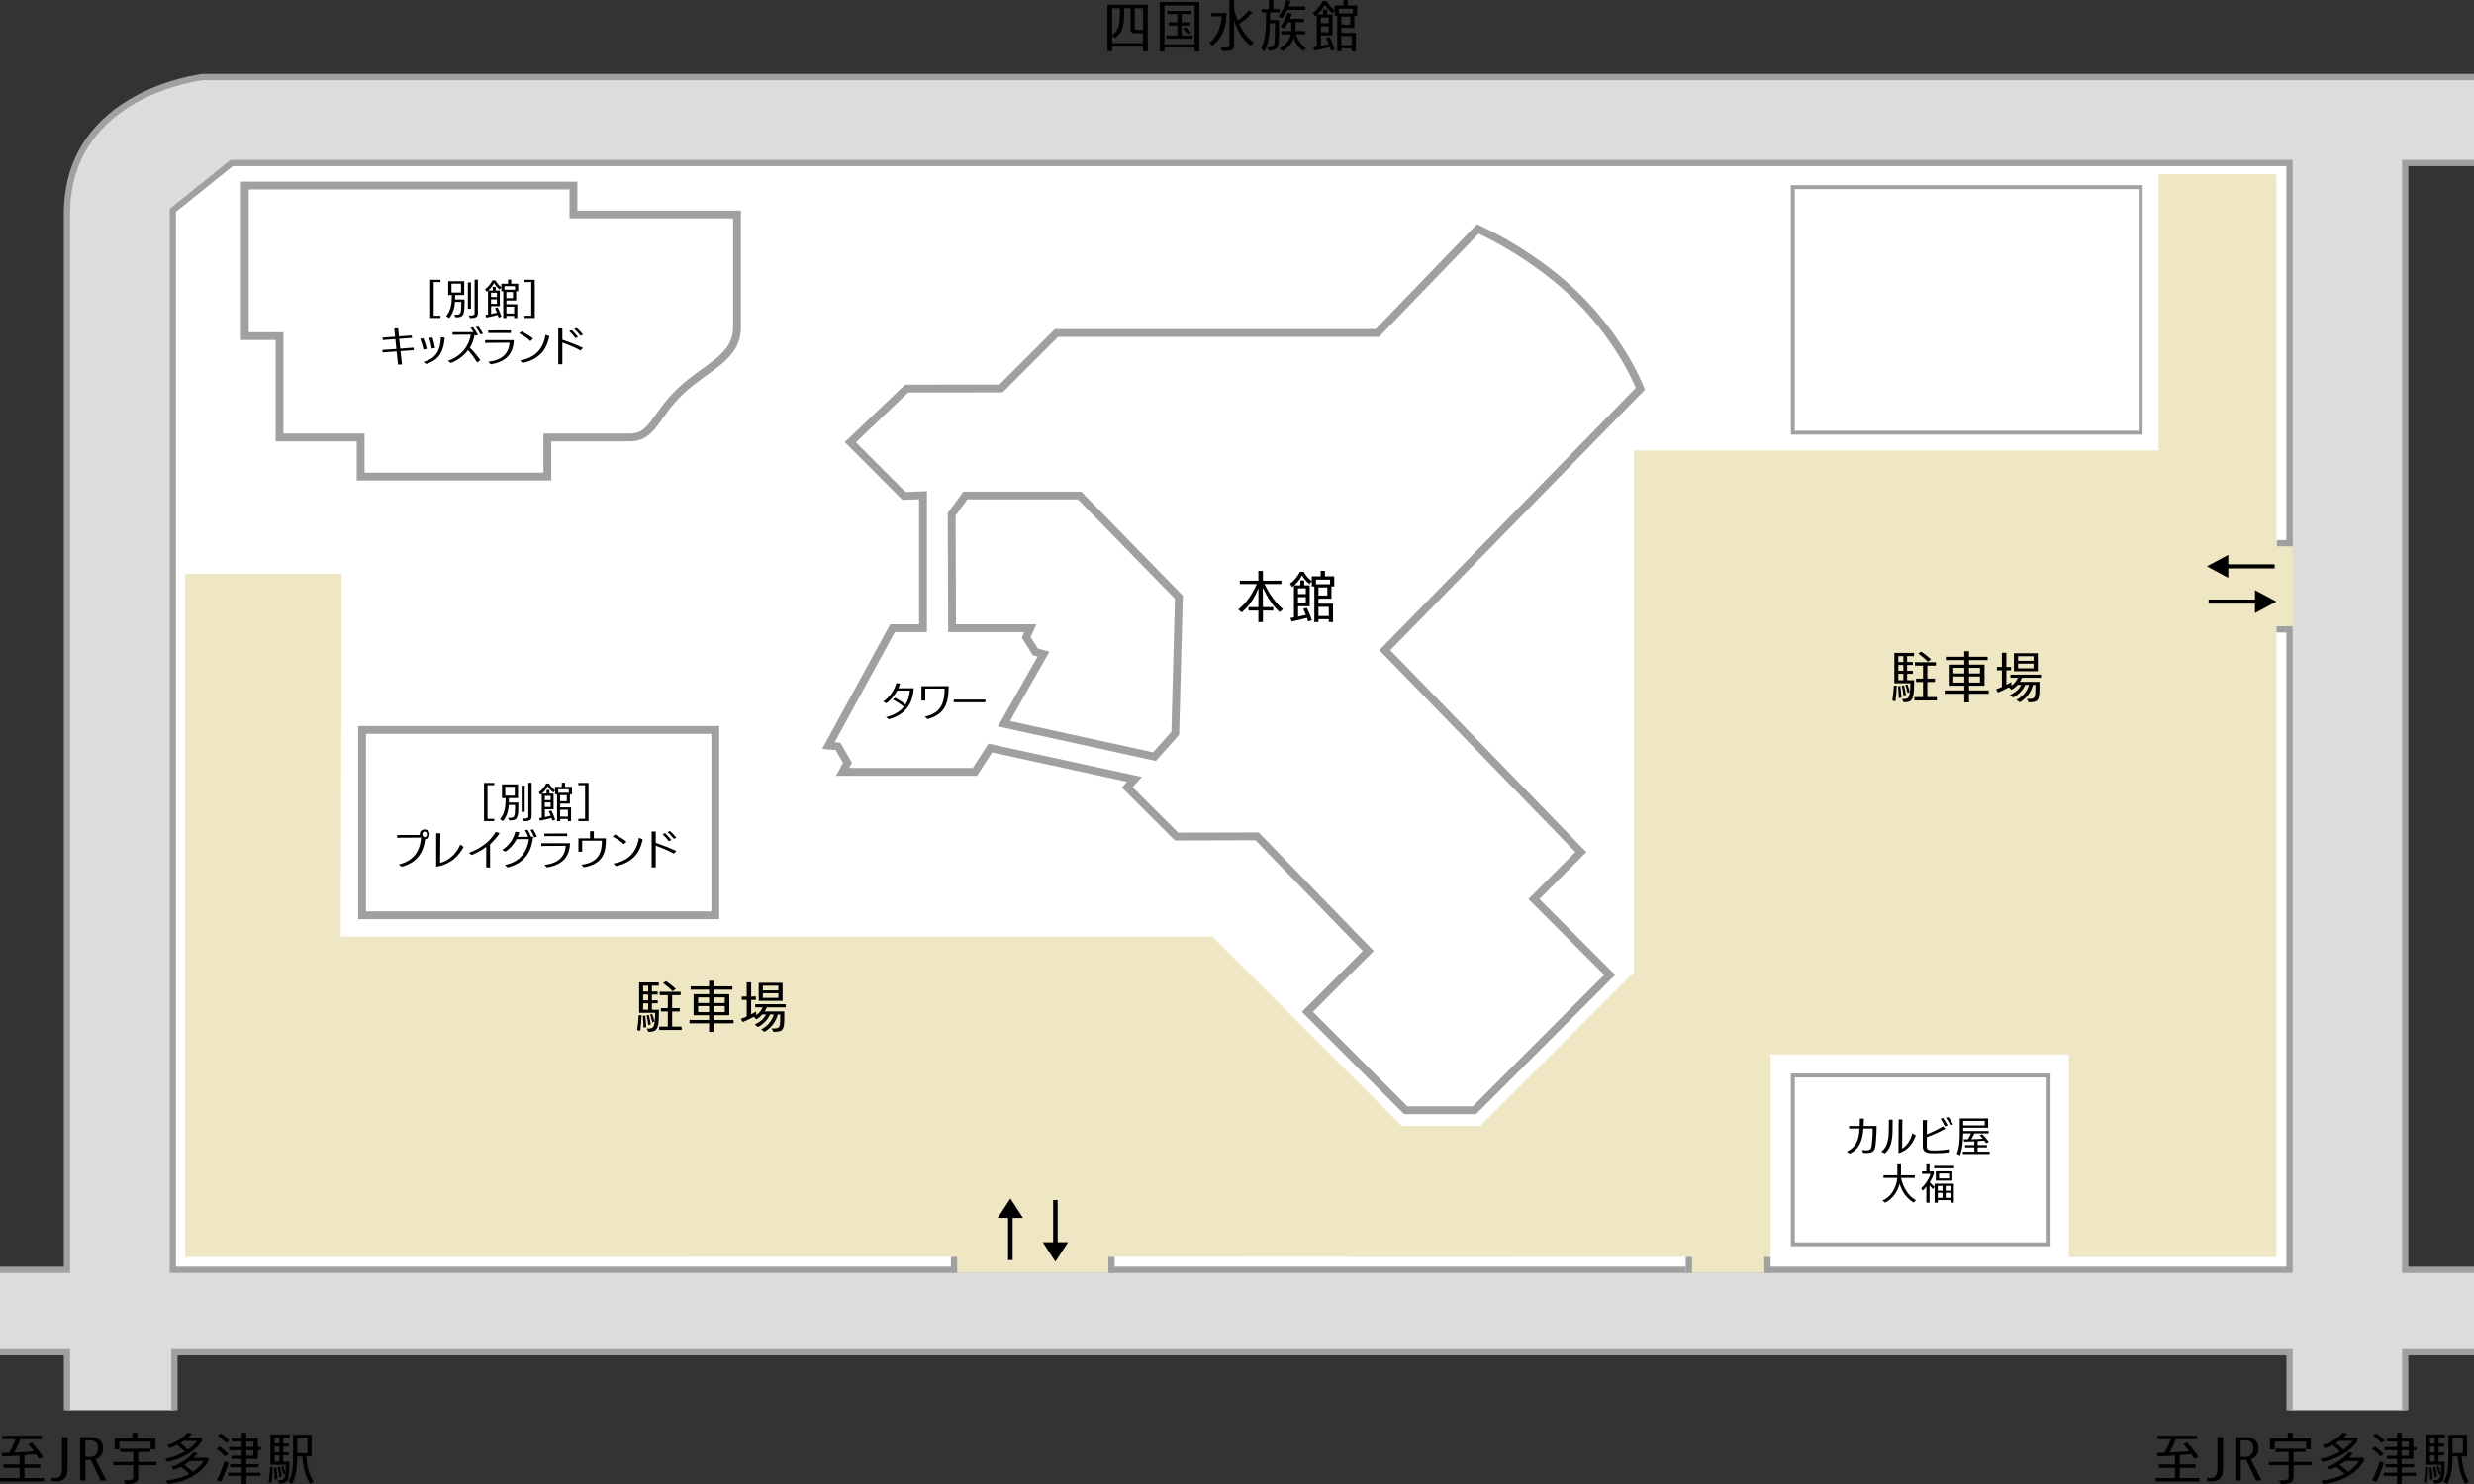
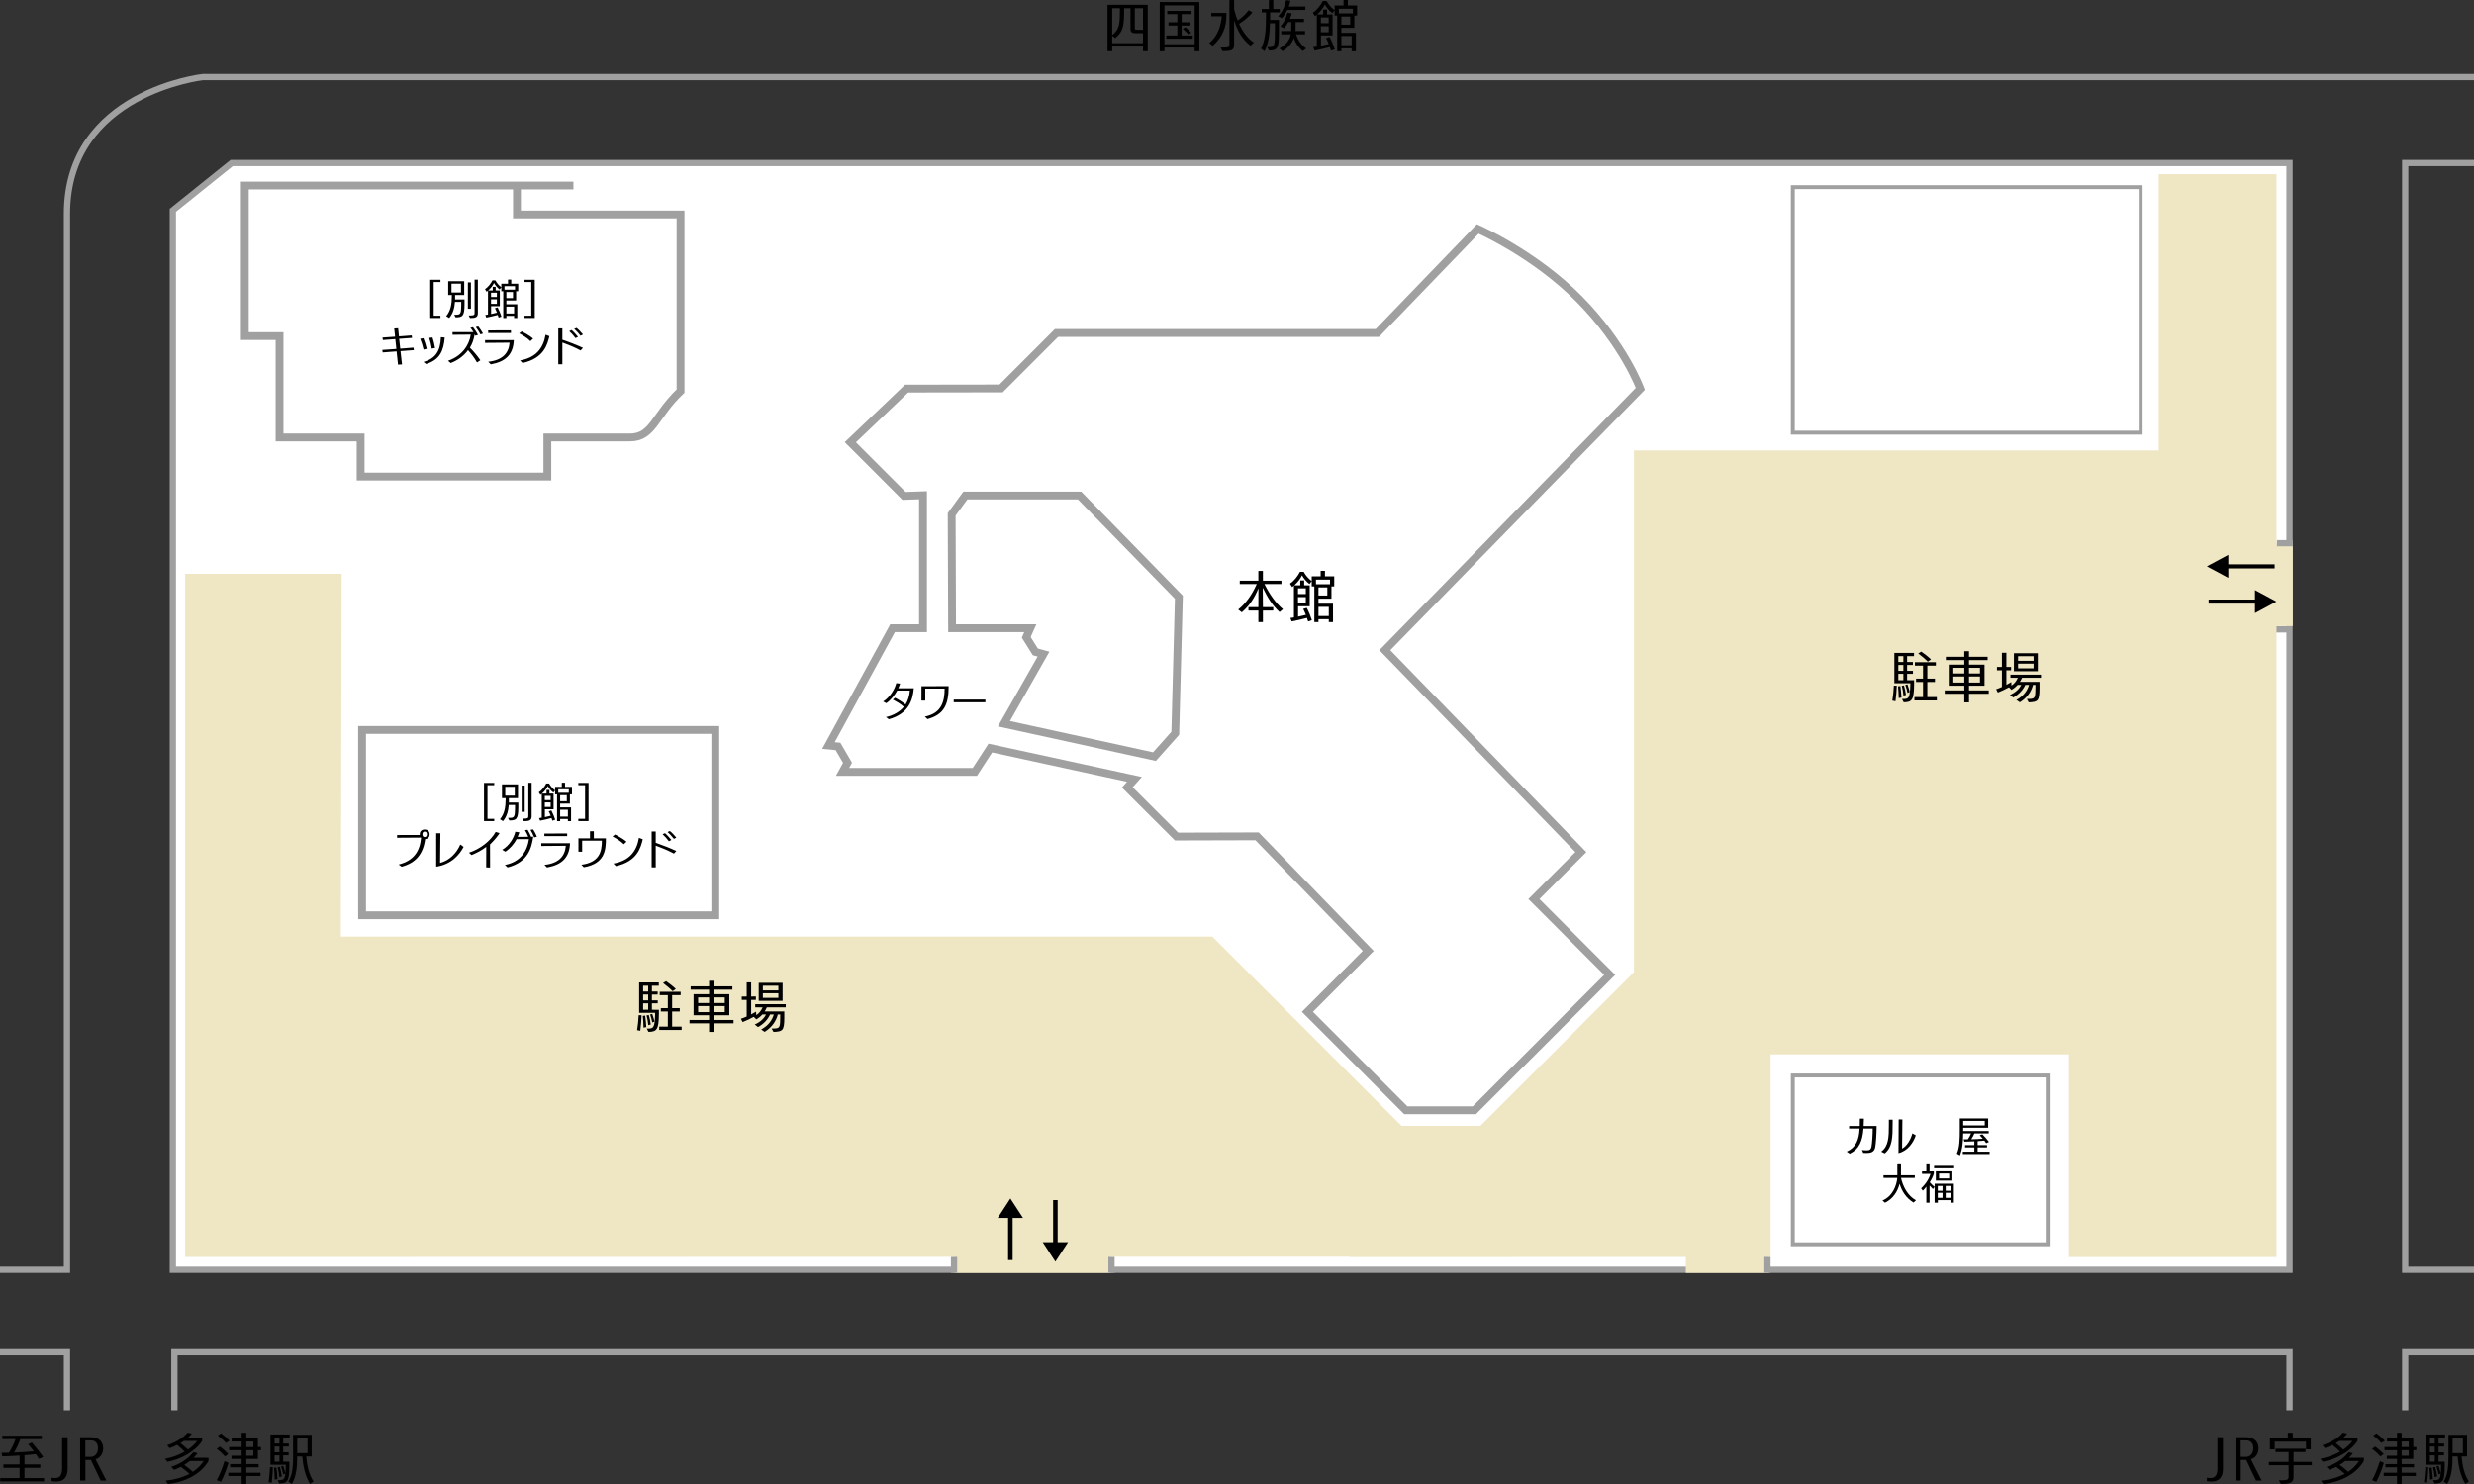
<svg xmlns="http://www.w3.org/2000/svg" version="1.1" id="レイヤー_1" x="0px" y="0px" width="900px" height="540px" viewBox="0 0 900 540" enable-background="new 0 0 900 540" xml:space="preserve">
  <rect x="0" y="0" width="900" height="540" fill="#333333" stroke="none" />
  <g>
    <g>
      <g>
-         <path fill="#DCDCDC" d="M24.352,513.184v-21.114H0v-30.008h24.352V77.822c0-44.32,49.511-49.789,49.511-49.789H900v31.284     h-25.027v402.745H900v30.008h-25.027v21.114h-42.076v-21.114H63.44v21.114H24.352z" />
        <rect x="665.09" y="393.01" fill="none" stroke="#A0A0A0" stroke-width="1.424" stroke-miterlimit="10" width="79.885" height="56.196" />
        <polyline fill="#FFFFFF" stroke="#A0A0A0" stroke-width="2.279" stroke-linecap="square" stroke-miterlimit="10" points="     832.896,229.913 832.896,59.316 84.286,59.316 62.875,76.518 62.875,462.062 832.896,462.062 832.896,229.021 828.322,229.021         " />
        <rect x="789.975" y="197.658" fill="#EFE6C4" width="44.117" height="30.169" />
        <g>
          <polygon fill="none" stroke="#A0A0A0" stroke-width="2.849" stroke-miterlimit="10" points="379.613,238.025 376.637,237.198       373.328,231.904 374.816,228.596 346.355,228.596 346.203,187.144 351.186,180.31 392.734,180.31 428.859,217.317       427.545,266.818 419.973,275.32 365.223,263.343     " />
        </g>
        <path fill="none" stroke="#A0A0A0" stroke-width="2.849" stroke-miterlimit="10" d="M497.756,346.033l-22.141,22.148     l35.805,35.824h24.92l49.246-49.269l-27.574-27.589l17.074-17.084l-71.307-73.478l92.943-95.088c0,0-5.893-16.159-22.27-32.705     C558.08,92.244,537.57,83.309,537.57,83.309l-36.5,37.848H384.352l-20.184,20.191l-34.354,0.051l-20.473,19.524l19.521,19.529     l6.918-0.236v48.38h-11.082l-23.32,42.69l3.475,0.331l3.471,5.957l-1.816,3.309h48.133l5.621-8.674l52.434,11.389l-2.6,2.918     l17.924,17.892l29.283-0.08L497.756,346.033z" />
        <rect x="652.191" y="68.099" fill="none" stroke="#A0A0A0" stroke-width="1.424" stroke-miterlimit="10" width="126.541" height="89.343" />
        <rect x="652.191" y="391.341" fill="none" stroke="#A0A0A0" stroke-width="1.424" stroke-miterlimit="10" width="93.068" height="61.427" />
        <g>
          <g>
            <path d="M415.807,18.625v-1.675h-11.199v1.675h-1.713V1.754h14.625v16.892L415.807,18.625z M415.807,12.082h-2.838       c-1.062,0-1.713-0.414-1.713-1.359V2.996h-2.305c0,6.269-0.207,8.416-3.279,10.88l-1.064-0.847v2.7h11.199V12.082z        M404.607,2.996v9.757c2.748-2.109,2.777-4.04,2.809-9.757H404.607z M415.807,2.996h-2.984v7.253       c0,0.414,0.088,0.592,0.738,0.592h2.246V2.996z" />
            <path d="M434.598,18.646v-1.339h-10.99v1.339h-1.715V0.749h14.418v17.896H434.598z M434.598,1.971h-10.99v14.132h10.99V1.971z        M424.287,14.092v-1.182h4.018V9.284h-3.221V8.101h3.221V5.144h-3.664V3.962h8.805v1.182h-3.574v2.957h3.189v1.183h-3.189       v3.627h4.018v1.182H424.287z M432.293,12.496c-0.561-0.689-1.389-1.478-2.039-2.03l1.035-0.533       c0.709,0.552,1.506,1.341,2.068,1.991L432.293,12.496z" />
            <path d="M439.916,15.65c3.516-2.858,4.256-6.918,4.551-9.717h-3.811V4.71h5.494v1.006c0,4.139-1.447,7.903-5.023,10.978       L439.916,15.65z M454.895,16.635c-3.248-2.562-4.902-5.892-5.938-9.303v8.83c0,2.05-0.709,2.424-4.254,2.444l-0.65-1.3h1.064       c2.008,0,2.127-0.297,2.127-1.125V0.02h1.713v3.43c0.355,1.419,0.797,2.759,1.271,4.001c1.477-0.927,2.865-2.208,4.047-3.746       l1.359,0.828c-1.242,1.478-3.072,3.055-4.875,4.119c1.359,3.036,3.191,5.362,5.377,6.839L454.895,16.635z" />
            <path d="M461.014,17.167h0.473c2.305-0.04,2.305-0.434,2.305-6.878V8.476h-1.803c-0.088,3.961-0.531,7.568-2.01,10.17       l-1.24-0.965c1.447-2.74,1.803-6.445,1.803-11.215V4.513h-1.537V3.292h2.6V0.02h1.596v3.272h2.363v1.222h-3.516v2.741h3.221       v3.35c0,6.78-0.178,7.687-3.605,7.805L461.014,17.167z M468.311,3.626c-0.531,1.084-1.211,2.09-2.008,3.016l-1.33-0.77       c1.564-1.517,2.512-3.823,2.895-5.813l1.566,0.197c-0.146,0.729-0.354,1.458-0.592,2.128h6.027v1.242H468.311z M473.924,18.586       c-1.684-1.438-2.688-2.996-3.279-4.711c-0.621,1.774-1.803,3.351-4.018,4.75l-1.182-0.985c2.482-1.379,3.752-3.114,4.137-5.144       h-3.486v-1.202h3.633v-0.138c0.029-0.907,0.029-2.208,0.029-3.115h-1.123c-0.441,0.848-0.973,1.636-1.564,2.286l-1.27-0.788       c1.447-1.479,2.156-3.331,2.568-4.927l1.537,0.256c-0.148,0.611-0.354,1.3-0.65,1.971h5.111v1.202h-3.043       c0,0.887,0,2.188-0.029,2.977c-0.029,0.099-0.029,0.197-0.029,0.276h3.486v1.202h-3.279c0.709,2.09,1.801,3.805,3.662,5.144       L473.924,18.586z" />
            <path d="M491.711,18.646v-1.064h-3.752v1.064h-1.508V5.656h-0.943V3.745L484.68,4.79c-1.152-0.867-2.127-2.089-2.719-3.174       c-0.531,1.183-1.535,2.523-2.807,3.647h2.186V3.488h1.418v1.774h2.01v7.628h-4.225v3.784c1.033-0.217,2.01-0.434,2.836-0.649       c-0.324-0.809-0.65-1.578-0.975-2.169l1.301-0.394c0.678,1.301,1.477,3.232,1.861,4.474l-1.359,0.493       c-0.148-0.415-0.266-0.848-0.443-1.302c-1.566,0.434-3.723,0.927-5.555,1.282l-0.473-1.261c0.414-0.06,0.857-0.118,1.301-0.197       V5.361l-0.65,0.532l-0.799-1.242c1.479-0.985,2.748-2.582,3.635-4.297h1.359c0.738,1.34,1.742,2.484,2.926,3.371V1.991h3.248V0       h1.566v1.991h3.369v3.666h-1.006v4.475h-4.727v1.813h5.287v6.701H491.711z M483.35,6.367h-2.836v2.069h2.836V6.367z        M483.35,9.54h-2.836v2.208h2.836V9.54z M492.154,3.193h-5.111v1.675h5.111V3.193z M491.18,6.031h-3.221v2.938h3.221V6.031z        M491.711,13.107h-3.752v3.331h3.752V13.107z" />
          </g>
        </g>
        <g>
          <g>
            <path d="M0.07,539.073v-1.202H7.13v-3.726H1.251v-1.241H7.13v-3.252c-2.156,0.158-4.343,0.257-6.293,0.296l-0.295-1.282       c0.857,0,1.773-0.02,2.718-0.039c1.034-1.576,1.861-3.43,2.393-4.967H0.837v-1.223h14.359v1.223h-7.8       c-0.591,1.656-1.388,3.409-2.275,4.908c2.541-0.1,5.141-0.276,7.179-0.474c-0.738-0.965-1.477-1.893-2.098-2.581l1.418-0.592       c1.241,1.419,3.073,3.804,4.106,5.243l-1.536,0.689c-0.325-0.513-0.709-1.104-1.152-1.715       c-1.271,0.158-2.688,0.276-4.136,0.394v3.371h5.761v1.241H8.903v3.726h7.12v1.202H0.07z" />
            <path d="M18.744,537.714c0.443,0.078,0.856,0.138,1.241,0.138c1.506,0,2.6-0.77,2.6-3.449V522.99h2.009v11.55       c0,3.528-1.92,4.573-4.195,4.573c-0.532,0-1.093-0.06-1.654-0.158V537.714z" />
            <path d="M36.619,538.759l-3.545-7.491h-2.009v7.491h-1.921V522.99h4.078c2.924,0,4.313,1.853,4.313,4.041       c0,0.334,0,3.094-2.777,4l3.929,7.728H36.619z M32.955,530.145c1.536,0,2.689-1.202,2.689-3.174       c0-1.654-0.857-2.838-2.571-2.838h-2.039v6.012H32.955z" />
-             <path d="M50.269,533.18v4.199c0,2.03-0.916,2.602-4.609,2.602l-0.738-1.301h0.531c2.63,0,3.014-0.296,3.014-1.223v-4.277h-7.18       v-1.202h7.18v-3.587H43.71v-1.202h10.932v1.202h-4.373v3.587h6.647v1.202H50.269z M54.79,527.385v-2.799H43.415v2.839h-1.743       v-4.079h6.5v-1.992h1.802v1.992h6.559v4.039H54.79z" />
            <path d="M60.021,530.854c2.423-0.434,4.963-1.341,7.18-2.622c-0.828-0.787-1.861-1.715-2.777-2.443       c-0.945,0.473-1.861,0.867-2.688,1.182l-0.945-1.044c2.688-0.927,5.643-2.444,7.445-4.612l1.537,0.355       c-0.414,0.552-0.886,1.024-1.389,1.479h5.141v1.162c-2.393,3.784-7.534,6.662-12.586,7.628L60.021,530.854z M75.857,531.623       c-2.098,3.726-6.973,7.51-14.743,8.377l-0.827-1.202c3.132-0.335,6.116-1.124,8.627-2.484       c-0.857-0.788-2.127-1.794-3.132-2.522c-0.798,0.395-1.595,0.749-2.452,1.064l-1.063-1.064c2.866-0.926,5.997-2.7,8.066-5.381       l1.536,0.414c-0.443,0.592-0.946,1.124-1.448,1.636h5.437V531.623z M66.904,524.33c-0.414,0.296-0.856,0.553-1.27,0.809       c0.856,0.67,1.92,1.557,2.748,2.346c1.33-0.906,2.482-1.971,3.338-3.154H66.904z M69.061,531.643       c-0.62,0.533-1.33,1.006-2.039,1.439c1.034,0.729,2.187,1.616,3.132,2.503c1.566-1.045,2.925-2.346,3.959-3.942H69.061z" />
            <path d="M81.885,529.986c-0.886-0.984-2.097-2.088-3.073-2.778l1.182-0.827c1.063,0.808,2.186,1.773,3.073,2.699       L81.885,529.986z M78.843,538.6c1.063-1.812,2.157-4.69,2.836-6.897l1.447,0.63c-0.709,2.268-1.684,4.929-2.748,6.898       L78.843,538.6z M82.21,525.079c-0.768-0.887-2.009-2.011-2.984-2.72l1.211-0.789c1.004,0.75,2.274,1.834,3.043,2.662       L82.21,525.079z M89.596,537.103v2.878h-1.684v-2.878h-4.845v-1.183h4.845v-1.971h-4.195v-1.164h4.195v-1.911H84.19v-1.144       h3.723v-2.011h-4.55v-1.162h4.55v-2.011h-3.634v-1.162h3.634v-2.031h1.684v2.031h4.226v3.173h1.122v1.162h-1.122v3.154h-4.226       v1.911h4.491v1.164h-4.491v1.971h5.171v1.183H89.596z M92.167,524.547h-2.57v2.011h2.57V524.547z M92.167,527.72h-2.57v2.011       h2.57V527.72z" />
            <path d="M97.693,539.33c0.266-1.538,0.444-3.844,0.532-5.459l1.035,0.038c-0.03,1.636-0.177,3.962-0.414,5.657L97.693,539.33z        M100.973,538.62h0.384c1.685,0,2.246-0.217,2.453-2.425l-0.768,0.336c-0.207-0.986-0.502-2.148-0.798-2.898l0.768-0.217       c0.325,0.887,0.591,1.952,0.798,2.74c0.088-0.769,0.118-1.793,0.147-3.134h-5.555v-11.058h6.973v1.184h-2.363v2.129h2.039       v1.084h-2.039v2.128h1.979v1.084h-1.979v2.325h2.245v1.912c-0.029,5.4-0.827,5.953-3.664,6.012L100.973,538.62z        M99.939,538.423c-0.029-1.36-0.118-2.996-0.266-4.277l0.856-0.118c0.207,1.321,0.354,3.017,0.414,4.198L99.939,538.423z        M101.653,523.148H99.88v2.129h1.773V523.148z M101.653,526.361H99.88v2.128h1.773V526.361z M101.653,529.573H99.88v2.325       h1.773V529.573z M101.623,537.517c-0.119-1.123-0.354-2.543-0.62-3.528l0.797-0.197c0.236,0.888,0.591,2.444,0.739,3.47       L101.623,537.517z M112.791,539.98c-1.772-2.779-2.541-6.484-2.836-9.994h-1.861v0.414c0,2.779-0.148,6.644-1.92,9.58       l-1.3-0.848c1.685-2.563,1.743-6.328,1.743-9.501v-7.529h6.766v7.884h-1.979c0.266,3.214,0.945,6.564,2.659,9.107       L112.791,539.98z M111.875,523.325h-3.752v5.439h3.752V523.325z" />
          </g>
        </g>
        <g>
          <g>
-             <path d="M784.16,539.073v-1.202h7.062v-3.726h-5.879v-1.241h5.879v-3.252c-2.158,0.158-4.344,0.257-6.293,0.296l-0.295-1.282       c0.855,0,1.771-0.02,2.717-0.039c1.035-1.576,1.861-3.43,2.395-4.967h-4.816v-1.223h14.357v1.223h-7.799       c-0.592,1.656-1.389,3.409-2.275,4.908c2.541-0.1,5.141-0.276,7.18-0.474c-0.738-0.965-1.477-1.893-2.098-2.581l1.418-0.592       c1.242,1.419,3.072,3.804,4.107,5.243l-1.537,0.689c-0.324-0.513-0.709-1.104-1.152-1.715c-1.27,0.158-2.688,0.276-4.137,0.394       v3.371h5.762v1.241h-5.762v3.726h7.121v1.202H784.16z" />
            <path d="M802.834,537.714c0.445,0.078,0.859,0.138,1.242,0.138c1.508,0,2.6-0.77,2.6-3.449V522.99h2.01v11.55       c0,3.528-1.92,4.573-4.195,4.573c-0.531,0-1.094-0.06-1.656-0.158V537.714z" />
            <path d="M820.711,538.759l-3.547-7.491h-2.01v7.491h-1.92V522.99h4.078c2.924,0,4.312,1.853,4.312,4.041       c0,0.334,0,3.094-2.777,4l3.932,7.728H820.711z M817.047,530.145c1.535,0,2.688-1.202,2.688-3.174       c0-1.654-0.855-2.838-2.57-2.838h-2.039v6.012H817.047z" />
            <path d="M834.361,533.18v4.199c0,2.03-0.916,2.602-4.609,2.602l-0.738-1.301h0.531c2.629,0,3.014-0.296,3.014-1.223v-4.277       h-7.18v-1.202h7.18v-3.587h-4.756v-1.202h10.93v1.202h-4.371v3.587h6.648v1.202H834.361z M838.881,527.385v-2.799h-11.373       v2.839h-1.744v-4.079h6.5v-1.992h1.803v1.992h6.559v4.039H838.881z" />
            <path d="M844.111,530.854c2.422-0.434,4.965-1.341,7.18-2.622c-0.826-0.787-1.861-1.715-2.777-2.443       c-0.945,0.473-1.861,0.867-2.688,1.182l-0.947-1.044c2.689-0.927,5.645-2.444,7.447-4.612l1.535,0.355       c-0.414,0.552-0.887,1.024-1.389,1.479h5.141v1.162c-2.393,3.784-7.533,6.662-12.586,7.628L844.111,530.854z M859.947,531.623       c-2.098,3.726-6.973,7.51-14.742,8.377l-0.828-1.202c3.133-0.335,6.117-1.124,8.627-2.484       c-0.855-0.788-2.127-1.794-3.131-2.522c-0.797,0.395-1.596,0.749-2.453,1.064l-1.062-1.064c2.865-0.926,5.998-2.7,8.064-5.381       l1.537,0.414c-0.443,0.592-0.945,1.124-1.447,1.636h5.436V531.623z M850.996,524.33c-0.414,0.296-0.857,0.553-1.271,0.809       c0.857,0.67,1.92,1.557,2.748,2.346c1.33-0.906,2.48-1.971,3.338-3.154H850.996z M853.152,531.643       c-0.621,0.533-1.33,1.006-2.039,1.439c1.035,0.729,2.186,1.616,3.133,2.503c1.564-1.045,2.924-2.346,3.957-3.942H853.152z" />
            <path d="M865.977,529.986c-0.887-0.984-2.098-2.088-3.072-2.778l1.182-0.827c1.062,0.808,2.186,1.773,3.072,2.699       L865.977,529.986z M862.934,538.6c1.064-1.812,2.156-4.69,2.836-6.897l1.447,0.63c-0.709,2.268-1.684,4.929-2.746,6.898       L862.934,538.6z M866.301,525.079c-0.768-0.887-2.008-2.011-2.984-2.72l1.213-0.789c1.004,0.75,2.273,1.834,3.043,2.662       L866.301,525.079z M873.688,537.103v2.878h-1.684v-2.878h-4.846v-1.183h4.846v-1.971h-4.195v-1.164h4.195v-1.911h-3.723v-1.144       h3.723v-2.011h-4.551v-1.162h4.551v-2.011h-3.635v-1.162h3.635v-2.031h1.684v2.031h4.225v3.173h1.123v1.162h-1.123v3.154       h-4.225v1.911h4.49v1.164h-4.49v1.971h5.17v1.183H873.688z M876.258,524.547h-2.57v2.011h2.57V524.547z M876.258,527.72h-2.57       v2.011h2.57V527.72z" />
            <path d="M881.783,539.33c0.268-1.538,0.443-3.844,0.533-5.459l1.033,0.038c-0.029,1.636-0.178,3.962-0.414,5.657       L881.783,539.33z M885.062,538.62h0.385c1.684,0,2.246-0.217,2.451-2.425l-0.768,0.336c-0.207-0.986-0.502-2.148-0.799-2.898       l0.77-0.217c0.326,0.887,0.592,1.952,0.797,2.74c0.09-0.769,0.119-1.793,0.148-3.134h-5.555v-11.058h6.973v1.184h-2.363v2.129       h2.039v1.084h-2.039v2.128h1.98v1.084h-1.98v2.325h2.246v1.912c-0.029,5.4-0.828,5.953-3.664,6.012L885.062,538.62z        M884.029,538.423c-0.029-1.36-0.117-2.996-0.266-4.277l0.855-0.118c0.207,1.321,0.355,3.017,0.414,4.198L884.029,538.423z        M885.742,523.148h-1.771v2.129h1.771V523.148z M885.742,526.361h-1.771v2.128h1.771V526.361z M885.742,529.573h-1.771v2.325       h1.771V529.573z M885.713,537.517c-0.117-1.123-0.354-2.543-0.621-3.528l0.799-0.197c0.236,0.888,0.59,2.444,0.738,3.47       L885.713,537.517z M896.881,539.98c-1.773-2.779-2.541-6.484-2.836-9.994h-1.861v0.414c0,2.779-0.148,6.644-1.92,9.58       l-1.301-0.848c1.684-2.563,1.744-6.328,1.744-9.501v-7.529h6.766v7.884h-1.98c0.266,3.214,0.945,6.564,2.658,9.107       L896.881,539.98z M895.965,523.325h-3.752v5.439h3.752V523.325z" />
          </g>
        </g>
        <g>
-           <path fill="none" stroke="#A0A0A0" stroke-width="2.849" stroke-miterlimit="10" d="M208.602,67.511H89.057v54.792h12.641      v36.879h29.489v14.226h67.936v-14.226c0,0,21.59,0,30.017,0c8.425,0,8.952-7.901,18.432-16.859      c9.479-8.954,20.541-12.116,20.541-23.18V78.048h-59.51V67.511z" />
+           <path fill="none" stroke="#A0A0A0" stroke-width="2.849" stroke-miterlimit="10" d="M208.602,67.511H89.057v54.792h12.641      v36.879h29.489v14.226h67.936v-14.226c0,0,21.59,0,30.017,0c8.425,0,8.952-7.901,18.432-16.859      V78.048h-59.51V67.511z" />
          <rect x="131.714" y="265.609" fill="none" stroke="#A0A0A0" stroke-width="2.849" stroke-miterlimit="10" width="128.497" height="67.436" />
        </g>
        <g>
          <path fill="none" stroke="#A0A0A0" stroke-width="2.279" stroke-miterlimit="10" d="M900,28.033H73.862      c0,0-49.511,5.469-49.511,49.789v384.24H0" />
          <polyline fill="none" stroke="#A0A0A0" stroke-width="2.279" stroke-miterlimit="10" points="832.896,513.184 832.896,492.069       63.44,492.069 63.44,513.184     " />
          <polyline fill="none" stroke="#A0A0A0" stroke-width="2.279" stroke-miterlimit="10" points="900,59.316 874.973,59.316       874.973,462.062 900,462.062     " />
          <polyline fill="none" stroke="#A0A0A0" stroke-width="2.279" stroke-miterlimit="10" points="900,492.069 874.973,492.069       874.973,513.184     " />
          <polyline fill="none" stroke="#A0A0A0" stroke-width="2.279" stroke-miterlimit="10" points="0,492.069 24.352,492.069       24.352,513.184     " />
        </g>
        <g>
          <path d="M465.486,222.723c-2.807-2.682-4.225-5.066-6.115-8.87l0.061,7.076h3.752v1.242h-3.752v4.198h-1.656v-4.198h-3.604      v-1.242h3.604l0.031-6.859c-1.537,3.706-3.279,6.308-6.059,8.751l-1.299-1.025c2.836-2.286,4.963-5.302,6.736-9.264h-6.174      v-1.241h6.764v-3.547h1.656v3.547h6.734v1.241h-6.174c1.979,4.001,4.225,7.017,6.736,9.146L465.486,222.723z" />
          <path d="M483.393,226.368v-1.064h-3.752v1.064h-1.506v-12.989h-0.945v-1.911l-0.828,1.044c-1.152-0.867-2.127-2.09-2.719-3.174      c-0.531,1.183-1.535,2.523-2.807,3.646h2.188v-1.774h1.418v1.774h2.01v7.628h-4.227v3.784c1.035-0.217,2.01-0.434,2.838-0.65      c-0.326-0.809-0.65-1.577-0.977-2.168l1.301-0.394c0.68,1.301,1.477,3.232,1.861,4.475l-1.359,0.493      c-0.148-0.415-0.266-0.848-0.443-1.302c-1.566,0.435-3.723,0.927-5.553,1.282l-0.475-1.262c0.414-0.059,0.857-0.118,1.301-0.197      v-11.589l-0.65,0.532l-0.797-1.242c1.477-0.984,2.746-2.582,3.633-4.296h1.359c0.738,1.34,1.742,2.483,2.926,3.371v-1.734h3.25      v-1.991h1.564v1.991h3.369v3.666h-1.006v4.474h-4.727v1.813h5.289v6.701H483.393z M475.033,214.089h-2.838v2.069h2.838V214.089z       M475.033,217.263h-2.838v2.208h2.838V217.263z M483.836,210.916h-5.111v1.675h5.111V210.916z M482.861,213.754h-3.221v2.937      h3.221V213.754z M483.393,220.83h-3.752v3.332h3.752V220.83z" />
        </g>
        <g>
          <path d="M322.307,260.928c2.725-0.576,5.184-2.055,6.49-3.741c-1.107-1.049-2.812-1.98-4.01-2.632l0.842-0.65      c0.887,0.474,2.592,1.449,3.789,2.439c0.842-1.256,1.463-3.223,1.572-5.071h-4.586c-0.953,1.7-2.348,3.489-3.986,4.613      l-1.131-0.621c2.504-1.567,4.232-4.51,4.764-6.683l1.395,0.162c-0.199,0.547-0.377,1.124-0.664,1.686h5.648      c-0.354,4.348-1.859,9.271-9.082,11.297L322.307,260.928z" />
          <path d="M336.443,260.766c6.248-1.242,7.178-5.708,7.201-10.218l-7.045,0.015v4.362h-1.396l0.021-5.234l9.881-0.015      c0,6.446-1.461,10.291-7.688,11.991L336.443,260.766z" />
          <path d="M346.949,255.546v-0.977h11.52v0.977H346.949z" />
        </g>
        <g>
          <path d="M156.512,115.707v-13.899h3.723v0.828h-2.46v12.243h2.46v0.828H156.512z" />
          <path d="M165.245,114.538l0.753-0.015c1.485,0,1.772-0.458,1.795-3.386v-1.286h-2.282c-0.155,2.04-0.62,4.096-2.083,5.87      l-1.108-0.695c1.684-1.98,2.038-4.48,2.061-7.245v-0.429h-1.329v-5.027h5.826v5.027h-3.323v1.597h3.434v1.863      c-0.022,4.214-0.731,4.657-3.256,4.657L165.245,114.538z M167.704,103.213h-3.456v3.237h3.456V103.213z M170.208,112.335v-9.566      h1.108v9.566H170.208z M170.518,114.805l0.687-0.015c1.219-0.015,1.439-0.222,1.439-0.858v-12.169h1.196v12.185      c0,1.552-0.908,1.774-2.857,1.789L170.518,114.805z" />
          <path d="M187.025,115.736v-0.799h-2.813v0.799h-1.129v-9.745h-0.709v-1.434l-0.62,0.784c-0.865-0.651-1.596-1.568-2.038-2.381      c-0.399,0.887-1.152,1.892-2.104,2.736h1.639v-1.331h1.063v1.331h1.507v5.722h-3.168v2.839c0.775-0.163,1.506-0.326,2.126-0.488      c-0.243-0.605-0.486-1.183-0.731-1.626l0.976-0.296c0.509,0.976,1.108,2.424,1.395,3.356l-1.019,0.369      c-0.111-0.311-0.2-0.636-0.333-0.976c-1.174,0.325-2.792,0.695-4.166,0.961l-0.354-0.946c0.31-0.044,0.643-0.089,0.975-0.148      v-8.695l-0.487,0.4l-0.599-0.932c1.108-0.739,2.061-1.937,2.725-3.223h1.02c0.554,1.005,1.307,1.862,2.193,2.528v-1.301h2.438      v-1.494h1.173v1.494h2.526v2.75h-0.753v3.356h-3.545v1.361h3.966v5.027H187.025z M180.756,106.524h-2.127v1.553h2.127V106.524z       M180.756,108.905h-2.127v1.656h2.127V108.905z M187.358,104.144h-3.833v1.257h3.833V104.144z M186.627,106.273h-2.415v2.203      h2.415V106.273z M187.025,111.582h-2.813v2.498h2.813V111.582z" />
          <path d="M190.817,115.707v-0.828h2.46v-12.243h-2.46v-0.828h3.722v13.899H190.817z" />
          <path d="M144.79,132.684l-0.51-4.82l-5.051,0.385l-0.155-0.917l5.118-0.354l-0.377-3.579l-4.52,0.34l-0.155-0.902l4.586-0.325      l-0.31-2.986l1.418-0.075l0.31,2.958l4.63-0.355l0.133,0.903l-4.696,0.34l0.399,3.579l4.829-0.384l0.133,0.916l-4.875,0.355      l0.554,4.85L144.79,132.684z" />
          <path d="M154.099,127.214c-0.266-1.214-0.82-2.958-1.241-3.934l1.174-0.207c0.399,0.917,0.953,2.676,1.218,3.858      L154.099,127.214z M154.077,131.708c4.254-1.213,6.137-3.845,6.314-9.005l1.395,0.133c-0.398,4.732-1.706,8.044-6.757,9.626      L154.077,131.708z M157.045,126.843c-0.132-1.138-0.576-2.942-0.908-3.889l1.196-0.148c0.333,0.961,0.753,2.662,0.93,3.829      L157.045,126.843z" />
          <path d="M173.532,131.9c-1.064-1.863-2.327-3.445-3.278-4.466c-1.839,2.47-4.32,3.948-6.314,4.672l-0.953-0.828      c5.207-1.745,7.753-5.884,8.264-9.507l-6.625,0.059v-0.961l7.599-0.014c-0.354-0.578-0.731-1.139-1.085-1.568l0.93-0.222      c0.532,0.636,1.418,1.997,1.816,2.795l-0.953,0.31l-0.243-0.488c-0.398,2.041-0.909,3.475-1.751,4.851      c1.086,1.02,2.726,2.942,3.812,4.554L173.532,131.9z M174.794,121.683c-0.398-0.769-1.129-1.951-1.706-2.661l0.908-0.236      c0.532,0.65,1.307,1.804,1.707,2.587L174.794,121.683z" />
          <path d="M177.611,131.634c5.206-0.546,7.466-3.135,7.776-6.935c-2.371,0.015-8.861,0.074-8.928,0.074v-1.005h10.457      c-0.199,5.234-2.991,7.866-8.375,8.812L177.611,131.634z M177.588,121.18v-0.946l8.287-0.016v0.961H177.588z" />
          <path d="M192.945,124.139c-1.041-1.125-2.902-2.189-4.076-2.84l0.93-0.71c0.997,0.518,3.035,1.626,4.143,2.632L192.945,124.139z       M189.202,131.161c5.782-1.035,8.441-4.436,9.26-9.345l1.396,0.518c-0.731,3.09-2.039,8.044-9.749,9.759L189.202,131.161z" />
          <path d="M203.095,132.551v-13.057h1.484v4.125c1.617,0.533,5.517,1.996,7.488,2.973l-0.863,0.946      c-2.282-1.257-4.896-2.248-6.625-2.898v7.925L203.095,132.551z M209.365,123.043c-0.554-0.769-1.595-1.937-2.282-2.543      l0.864-0.398c0.753,0.635,1.728,1.744,2.327,2.483L209.365,123.043z M211.204,122.186c-0.576-0.754-1.551-1.833-2.327-2.484      l0.842-0.385c0.731,0.562,1.751,1.627,2.348,2.395L211.204,122.186z" />
        </g>
        <g>
          <path d="M677.365,418.447c0.576,0.088,1.107,0.118,1.705,0.118c0.908,0,1.529-0.177,1.75-1.36      c0.244-1.287,0.443-4.613,0.443-6.565h-3.367c-0.332,4.421-1.484,7.438-4.984,9.153l-1.107-0.754      c3.344-1.479,4.496-4.333,4.674-8.399h-3.811v-0.901h3.877c0.045-0.844,0.045-1.744,0.045-2.707l1.461,0.016      c-0.021,0.961-0.043,1.862-0.088,2.691h4.719c0,2.632-0.266,6.461-0.51,7.704c-0.377,1.862-1.705,2.099-3.234,2.099      c-0.422,0-0.842-0.029-1.129-0.044L677.365,418.447z" />
          <path d="M684.348,419.039c2.703-1.923,2.791-5.324,2.791-9.729c0-0.666,0-1.287,0-1.894l1.373,0.016v1.138      c0,5.354-0.088,8.813-2.879,11.119L684.348,419.039z M690.705,407.328l1.352,0.015c0,1.168-0.066,8.251-0.111,10.587      c1.707-0.873,3.102-3.179,3.744-5.53l1.24,0.71c-0.842,2.588-2.9,5.678-6.291,6.477L690.705,407.328z" />
-           <path d="M708.898,419.334c-1.176,0.163-2.814,0.296-5.23,0.296c-2.68,0-4.186-0.28-4.186-2.499v-9.537h1.506      c0,0.621-0.021,3.046-0.045,5.16c2.172-0.842,4.387-1.98,5.895-2.912l0.885,0.872c-2.193,1.242-4.852,2.381-6.779,3.046      c0,1.494-0.021,3.002-0.021,3.282c0,1.347,0.576,1.612,2.658,1.612c0.799,0,3.146-0.074,5.428-0.459L708.898,419.334z       M707.502,409.842c-0.355-0.828-1.062-2.1-1.574-2.795l0.953-0.236c0.555,0.725,1.24,1.922,1.641,2.721L707.502,409.842z       M709.539,409.442c-0.375-0.799-1.086-1.997-1.66-2.735l0.951-0.251c0.555,0.665,1.285,1.847,1.662,2.675L709.539,409.442z" />
          <path d="M714.041,419.926v-0.857h4.186V417.5h-3.367v-0.842h3.367v-1.36c-1.24,0.059-2.48,0.103-3.633,0.118l-0.244-0.857h1.506      c0.467-0.636,0.865-1.42,1.176-2.145h-2.859c-0.043,3.046-0.287,5.781-1.195,8.014l-1.107-0.665      c1.02-2.336,1.062-5.309,1.062-8.679v-4.126h10.324v3.401h-9.084v1.197h9.283v0.857h-5.205c-0.311,0.695-0.73,1.538-1.131,2.13      c1.529-0.029,2.99-0.104,4.188-0.208c-0.377-0.458-0.775-0.887-1.129-1.256l0.973-0.355c0.82,0.828,1.795,1.952,2.395,2.78      l-1.02,0.473c-0.178-0.296-0.422-0.621-0.664-0.946c-0.775,0.089-1.596,0.148-2.438,0.207v1.42h3.41v0.842h-3.41v1.568h4.363      v0.857H714.041z M722.016,407.845h-7.844v1.671h7.844V407.845z" />
          <path d="M696.09,437.583c-2.791-1.76-4.254-4.185-5.053-6.831c-0.709,2.75-2.326,5.456-5.316,6.891l-0.908-0.813      c3.633-1.479,5.141-5.382,5.383-8.206h-5.006v-0.977h5.029v-3.978h1.328v3.978h5.029v0.977h-5.029      c0.732,3.179,2.438,6.49,5.451,8.132L696.09,437.583z" />
          <path d="M700.768,437.643v-5.871c-0.422,0.607-0.82,1.065-1.285,1.494l-0.621-0.872c1.572-1.346,3.08-3.771,3.389-5.234h-3.057      v-0.917h1.574v-2.573h1.174v2.573h1.551v0.827c-0.332,1.095-0.865,2.189-1.484,3.12c0.576,0.68,1.195,1.242,1.771,1.687      l-0.619,0.812c-0.443-0.429-0.844-0.872-1.219-1.315v6.27H700.768z M703.58,425.118v-0.901h7.311v0.901H703.58z       M709.584,437.643v-0.932h-4.631v0.932h-1.174v-6.906h7.002v6.906H709.584z M704.223,429.599v-3.386h6.025v3.386H704.223z       M706.66,431.535h-1.729v1.76h1.729V431.535z M706.66,434.049h-1.729v1.818h1.729V434.049z M709.074,426.996h-3.678v1.805h3.678      V426.996z M709.605,431.535h-1.793v1.76h1.793V431.535z M709.605,434.049h-1.793v1.818h1.793V434.049z" />
        </g>
        <g>
          <path d="M176.076,298.778V284.88h3.723v0.828h-2.46v12.243h2.46v0.827H176.076z" />
          <path d="M184.809,297.61l0.753-0.015c1.485,0,1.772-0.459,1.794-3.385v-1.287h-2.282c-0.155,2.04-0.62,4.095-2.082,5.87      l-1.108-0.695c1.684-1.981,2.038-4.48,2.061-7.246v-0.428h-1.33v-5.028h5.827v5.028h-3.323v1.597h3.434v1.863      c-0.022,4.214-0.731,4.657-3.257,4.657L184.809,297.61z M187.268,286.285h-3.456v3.237h3.456V286.285z M189.772,295.408v-9.567      h1.108v9.567H189.772z M190.082,297.877l0.687-0.016c1.219-0.014,1.439-0.221,1.439-0.857v-12.169h1.196v12.184      c0,1.553-0.907,1.775-2.857,1.79L190.082,297.877z" />
          <path d="M206.589,298.809v-0.799h-2.813v0.799h-1.129v-9.745h-0.709v-1.434l-0.621,0.784c-0.864-0.651-1.595-1.568-2.038-2.382      c-0.399,0.888-1.152,1.894-2.105,2.736h1.64v-1.331h1.062v1.331h1.507v5.723h-3.168v2.839c0.775-0.163,1.506-0.326,2.126-0.488      c-0.243-0.605-0.487-1.183-0.731-1.627l0.975-0.295c0.509,0.976,1.108,2.424,1.396,3.356l-1.019,0.369      c-0.111-0.311-0.2-0.636-0.333-0.976c-1.175,0.325-2.792,0.695-4.166,0.961l-0.354-0.946c0.31-0.044,0.643-0.089,0.974-0.147      v-8.694l-0.487,0.399L196,288.311c1.108-0.74,2.061-1.938,2.725-3.225h1.02c0.554,1.006,1.307,1.863,2.193,2.529v-1.302h2.437      v-1.493h1.174v1.493h2.525v2.75h-0.752v3.356h-3.545v1.361h3.966v5.027H206.589z M200.32,289.597h-2.127v1.552h2.127V289.597z       M200.32,291.978h-2.127v1.655h2.127V291.978z M206.922,287.216h-3.833v1.257h3.833V287.216z M206.191,289.345h-2.415v2.203      h2.415V289.345z M206.589,294.652h-2.813v2.5h2.813V294.652z" />
          <path d="M210.381,298.778v-0.827h2.46v-12.243h-2.46v-0.828h3.722v13.898H210.381z" />
          <path d="M145.031,314.588c5.738-1.479,7.71-5.027,8.153-9.715c-0.044-0.029-0.066-0.06-0.088-0.089      c-2.969,0.045-8.641,0.06-8.641,0.06v-0.991l8.241-0.015v-0.251c0-1.035,0.687-1.745,1.795-1.745s1.795,0.71,1.795,1.745      c0,1.006-0.599,1.671-1.618,1.745c-0.709,5.471-3.412,8.665-8.552,10.055L145.031,314.588z M155.311,303.587      c0-0.606-0.288-0.99-0.82-0.99s-0.82,0.384-0.82,0.99c0,0.592,0.288,1.006,0.82,1.006S155.311,304.179,155.311,303.587z" />
          <path d="M158.682,303.202l1.529,0.015c-0.045,1.213-0.089,8.532-0.111,10.78c3.456-0.888,6.026-3.593,7.355-6.698l1.196,0.872      c-1.374,2.661-4.343,6.373-9.969,7.2V303.202z" />
          <path d="M176.873,315.652l0.021-7.496c-1.793,1.375-3.566,2.248-5.36,2.986l-0.931-0.857c4.099-1.375,7.755-4.141,9.726-7.57      l1.418,0.473c-1.085,1.642-2.327,2.957-3.479,4.096c0,0.252,0.022,7.66,0.022,8.384L176.873,315.652z" />
          <path d="M183.678,314.735c5.761-1.108,8.131-5.101,8.751-9.374h-4.498c-0.908,1.7-2.304,3.401-4.099,4.555l-1.129-0.681      c2.658-1.553,4.298-4.451,4.763-6.581l1.462,0.208c-0.155,0.532-0.398,1.108-0.62,1.656c0.178,0,2.238-0.029,3.855-0.029      c-0.31-0.784-0.753-1.745-1.174-2.381l0.93-0.178c0.421,0.681,0.975,1.73,1.286,2.544h0.797      c-0.62,3.873-1.75,9.241-9.349,11.163L183.678,314.735z M194.312,304.711c-0.288-0.813-0.842-1.952-1.33-2.735l0.953-0.178      c0.487,0.725,1.085,1.849,1.374,2.677L194.312,304.711z" />
          <path d="M198.06,314.707c5.207-0.548,7.466-3.135,7.776-6.936c-2.371,0.015-8.862,0.074-8.928,0.074v-1.006h10.457      c-0.199,5.234-2.991,7.867-8.375,8.812L198.06,314.707z M198.037,304.252v-0.945l8.286-0.015v0.96H198.037z" />
          <path d="M211.51,314.662c6.558-0.872,7.443-4.717,7.443-8.754h-7.178v4.022l-1.352,0.015v-4.895l4.209,0.016v-2.589h1.396v2.589      h4.386c0,4.258-0.333,9.182-8.042,10.512L211.51,314.662z" />
          <path d="M226.91,307.211c-1.041-1.125-2.902-2.19-4.076-2.84l0.93-0.71c0.997,0.518,3.035,1.626,4.143,2.632L226.91,307.211z       M223.167,314.232c5.781-1.035,8.44-4.435,9.26-9.344l1.396,0.518c-0.731,3.09-2.039,8.043-9.749,9.759L223.167,314.232z" />
          <path d="M237.06,315.623v-13.057h1.484v4.126c1.617,0.533,5.517,1.995,7.487,2.973l-0.863,0.946      c-2.282-1.258-4.896-2.248-6.624-2.898v7.925L237.06,315.623z M243.33,306.115c-0.555-0.769-1.596-1.937-2.282-2.543      l0.864-0.399c0.754,0.636,1.729,1.744,2.326,2.484L243.33,306.115z M245.168,305.258c-0.576-0.754-1.552-1.833-2.326-2.484      l0.842-0.384c0.73,0.562,1.75,1.626,2.348,2.395L245.168,305.258z" />
        </g>
      </g>
      <polygon fill="#EFE6C4" points="785.309,63.39 785.309,163.912 594.4,163.912 594.4,353.785 538.539,409.673 509.861,409.673     441.035,340.812 123.972,340.812 124.306,208.792 67.355,208.792 67.355,457.4 490.934,457.299 490.826,457.407 644.111,457.4     644.111,383.654 752.627,383.654 752.627,457.407 828.164,457.407 828.164,63.39   " />
      <g>
        <path d="M688.395,254.934c0.266-1.538,0.502-3.843,0.561-5.46l1.064,0.04c-0.061,1.636-0.236,3.962-0.473,5.657L688.395,254.934z      M691.91,254.362h0.295c2.158,0,2.629-0.178,2.748-5.736h-5.82v-11.057h7.15v1.183h-2.512v2.128h2.098v1.084h-2.098v2.129h2.127     v1.084h-2.127v2.326l2.541,0.02v1.577c-0.029,5.696-0.828,6.406-3.781,6.465L691.91,254.362z M690.729,254.027     c-0.029-1.36-0.119-2.996-0.266-4.277l0.855-0.118c0.207,1.32,0.326,3.015,0.414,4.198L690.729,254.027z M692.412,238.752h-1.832     v2.128h1.832V238.752z M692.412,241.964h-1.832v2.129h1.832V241.964z M692.412,245.177h-1.832v2.326h1.832V245.177z      M692.441,253.12c-0.088-1.123-0.324-2.542-0.621-3.528l0.799-0.197c0.266,0.887,0.621,2.445,0.738,3.469L692.441,253.12z      M693.92,252.135c-0.207-0.986-0.504-2.148-0.799-2.897l0.768-0.217c0.326,0.887,0.65,1.991,0.828,2.779L693.92,252.135z      M696.43,254.875v-1.222h3.133v-5.5h-2.541v-1.221h2.541v-4.73h-2.955v-1.242h7.623v1.242h-3.102v4.73h2.775v1.221h-2.775v5.5     h3.457v1.222H696.43z M701.305,240.762c-0.916-0.946-2.422-2.227-3.484-2.976l1.092-0.689c1.123,0.749,2.6,1.912,3.545,2.838     L701.305,240.762z" />
        <path d="M716.287,252.45v3.134h-1.715v-3.134h-7.119v-1.223h7.119v-1.714h-5.643v-7.667h5.643v-1.656h-6.705v-1.202h6.705v-2.03     h1.715v2.03h6.766v1.202h-6.766v1.656h5.643v7.667h-5.643v1.714h7.178v1.223H716.287z M714.572,243.009h-3.988v2.05h3.988     V243.009z M714.572,246.163h-3.988v2.207h3.988V246.163z M720.275,243.009h-3.988v2.05h3.988V243.009z M720.275,246.163h-3.988     v2.207h3.988V246.163z" />
        <path d="M737.322,254.343c2.719,0,3.072-0.021,3.102-3.194c0-0.058,0-1.853,0.029-1.931h-0.885     c-0.621,2.444-2.098,4.632-4.787,6.347l-1.27-0.868c2.689-1.458,3.988-3.39,4.609-5.479h-1.359     c-0.828,1.754-2.127,3.331-4.373,4.592l-1.211-0.926c2.334-1.044,3.428-2.366,4.135-3.666h-1.357     c-0.621,0.709-1.359,1.321-2.217,1.793l-0.916-0.926c-1.24,0.69-2.688,1.38-4.047,1.912l-0.621-1.203     c0.621-0.217,1.359-0.493,2.098-0.828v-6.051h-1.803v-1.223h1.803v-5.164h1.625v5.164l1.715-0.02v1.242h-1.715v5.282     c0.621-0.315,1.213-0.65,1.773-1.005l0.088,1.281c1.182-0.788,1.832-1.793,2.305-2.838h-2.688v-1.143h11.107v1.143h-6.883     c-0.238,0.493-0.473,1.005-0.799,1.479h7.15v2.484c-0.029,4.573-0.65,4.829-3.93,4.986L737.322,254.343z M732.625,244.251v-6.544     h8.688v6.544H732.625z M739.775,238.771h-5.643v1.695h5.643V238.771z M739.775,241.491h-5.643v1.695h5.643V241.491z" />
      </g>
      <g>
        <path d="M810.621,201.896v3.439h16.859v1.496h-16.859v3.439l-7.785-4.188L810.621,201.896z" />
        <path d="M820.326,223.093v-3.439h-16.859v-1.496h16.859v-3.44l7.785,4.187L820.326,223.093z" />
      </g>
      <g>
        <path d="M231.78,374.852c0.266-1.537,0.501-3.843,0.562-5.459l1.063,0.039c-0.061,1.637-0.237,3.963-0.474,5.656L231.78,374.852z      M235.295,374.28h0.295c2.157,0,2.629-0.178,2.748-5.735h-5.821v-11.057h7.15v1.182h-2.511v2.129h2.097v1.084h-2.097v2.129h2.126     v1.084h-2.126v2.326l2.54,0.02v1.576c-0.029,5.696-0.827,6.406-3.781,6.465L235.295,374.28z M234.113,373.945     c-0.029-1.359-0.117-2.996-0.266-4.277l0.856-0.118c0.207,1.321,0.326,3.016,0.414,4.198L234.113,373.945z M235.797,358.67     h-1.832v2.129h1.832V358.67z M235.797,361.883h-1.832v2.129h1.832V361.883z M235.797,365.096h-1.832v2.326h1.832V365.096z      M235.828,373.039c-0.09-1.124-0.326-2.542-0.622-3.528l0.798-0.197c0.267,0.887,0.621,2.444,0.739,3.47L235.828,373.039z      M237.304,372.053c-0.207-0.984-0.503-2.148-0.798-2.896l0.769-0.218c0.324,0.888,0.649,1.991,0.827,2.779L237.304,372.053z      M239.815,374.793v-1.223h3.132v-5.498h-2.54v-1.223h2.54v-4.73h-2.954v-1.241h7.622v1.241h-3.102v4.73h2.776v1.223h-2.776v5.498     h3.457v1.223H239.815z M244.69,360.681c-0.916-0.946-2.423-2.228-3.485-2.976l1.093-0.69c1.122,0.749,2.6,1.912,3.545,2.838     L244.69,360.681z" />
        <path d="M259.671,372.369v3.133h-1.714v-3.133h-7.12v-1.223h7.12v-1.715h-5.643v-7.668h5.643v-1.654h-6.706v-1.202h6.706v-2.03     h1.714v2.03h6.766v1.202h-6.766v1.654h5.643v7.668h-5.643v1.715h7.179v1.223H259.671z M257.958,362.928h-3.988v2.05h3.988     V362.928z M257.958,366.081h-3.988v2.208h3.988V366.081z M263.66,362.928h-3.988v2.05h3.988V362.928z M263.66,366.081h-3.988     v2.208h3.988V366.081z" />
        <path d="M280.708,374.261c2.718,0,3.072-0.021,3.102-3.192c0-0.06,0-1.854,0.03-1.933h-0.887     c-0.62,2.444-2.098,4.632-4.786,6.347l-1.27-0.867c2.688-1.459,3.987-3.39,4.608-5.479h-1.359     c-0.826,1.755-2.127,3.331-4.373,4.593l-1.211-0.926c2.335-1.045,3.428-2.366,4.136-3.667h-1.358     c-0.62,0.711-1.359,1.321-2.216,1.794l-0.915-0.927c-1.242,0.69-2.689,1.381-4.048,1.912l-0.621-1.202     c0.621-0.216,1.358-0.492,2.098-0.828v-6.051h-1.803v-1.222h1.803v-5.164h1.625v5.164l1.714-0.02v1.241h-1.714v5.283     c0.62-0.316,1.212-0.65,1.773-1.006l0.088,1.281c1.182-0.789,1.832-1.794,2.305-2.839h-2.688v-1.143h11.108v1.143h-6.884     c-0.236,0.493-0.473,1.006-0.798,1.478h7.15v2.484c-0.029,4.572-0.65,4.829-3.93,4.986L280.708,374.261z M276.009,364.17v-6.544     h8.688v6.544H276.009z M283.16,358.689h-5.643v1.695h5.643V358.689z M283.16,361.41h-5.643v1.695h5.643V361.41z" />
      </g>
      <line fill="#FFFFFF" stroke="#A0A0A0" stroke-width="2.279" stroke-miterlimit="10" x1="834.092" y1="197.658" x2="828.322" y2="197.658" />
    </g>
    <g>
      <rect x="613.264" y="443.102" fill="#EFE6C4" width="30.154" height="20.104" />
-       <line fill="none" stroke="#A0A0A0" stroke-width="2.279" stroke-miterlimit="10" x1="614.395" y1="457.376" x2="614.395" y2="463.206" />
      <line fill="none" stroke="#A0A0A0" stroke-width="2.279" stroke-miterlimit="10" x1="642.967" y1="457.376" x2="642.967" y2="463.206" />
    </g>
    <g>
      <rect x="347.117" y="443.102" fill="#EFE6C4" width="57.02" height="20.104" />
      <line fill="none" stroke="#A0A0A0" stroke-width="2.279" stroke-miterlimit="10" x1="404.346" y1="457.376" x2="404.346" y2="463.206" />
      <line fill="none" stroke="#A0A0A0" stroke-width="2.279" stroke-miterlimit="10" x1="347.059" y1="457.376" x2="347.059" y2="463.206" />
    </g>
    <g>
      <path d="M367.557,436.11l4.605,7.078h-3.783v15.329h-1.645v-15.329h-3.783L367.557,436.11z" />
      <path d="M383.932,459.092l-4.604-7.079h3.781v-15.329h1.645v15.329h3.785L383.932,459.092z" />
    </g>
  </g>
</svg>